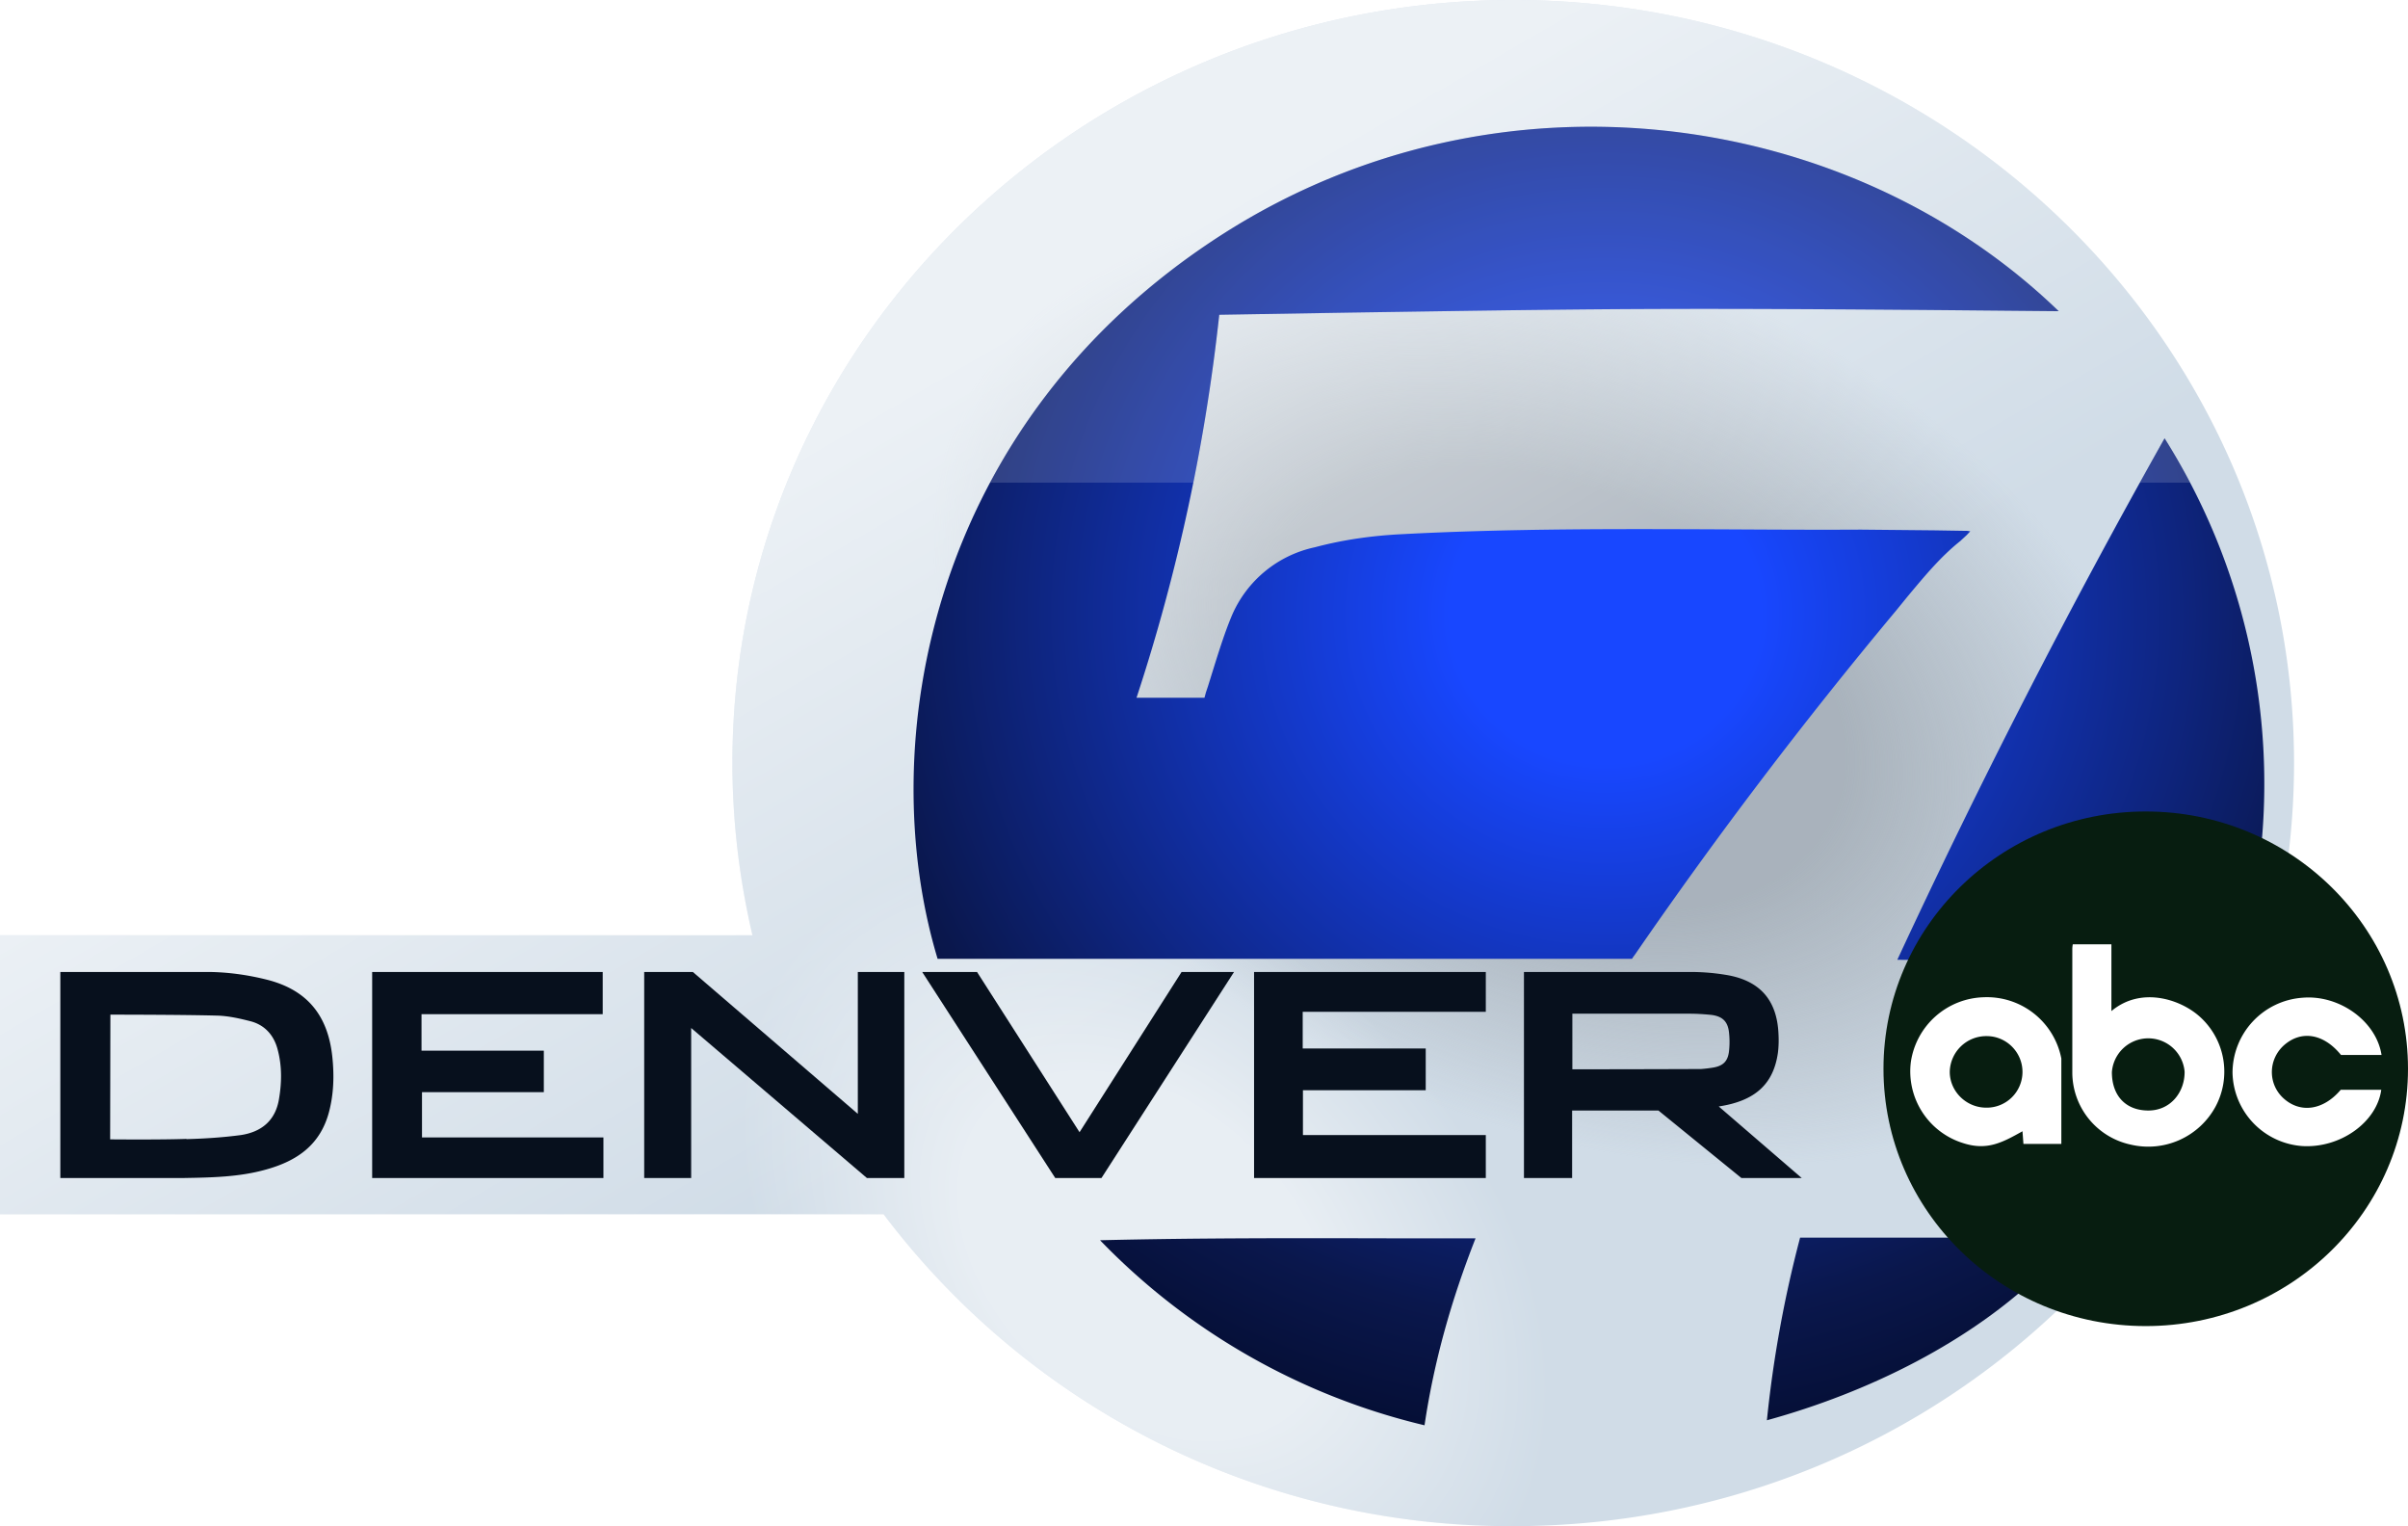
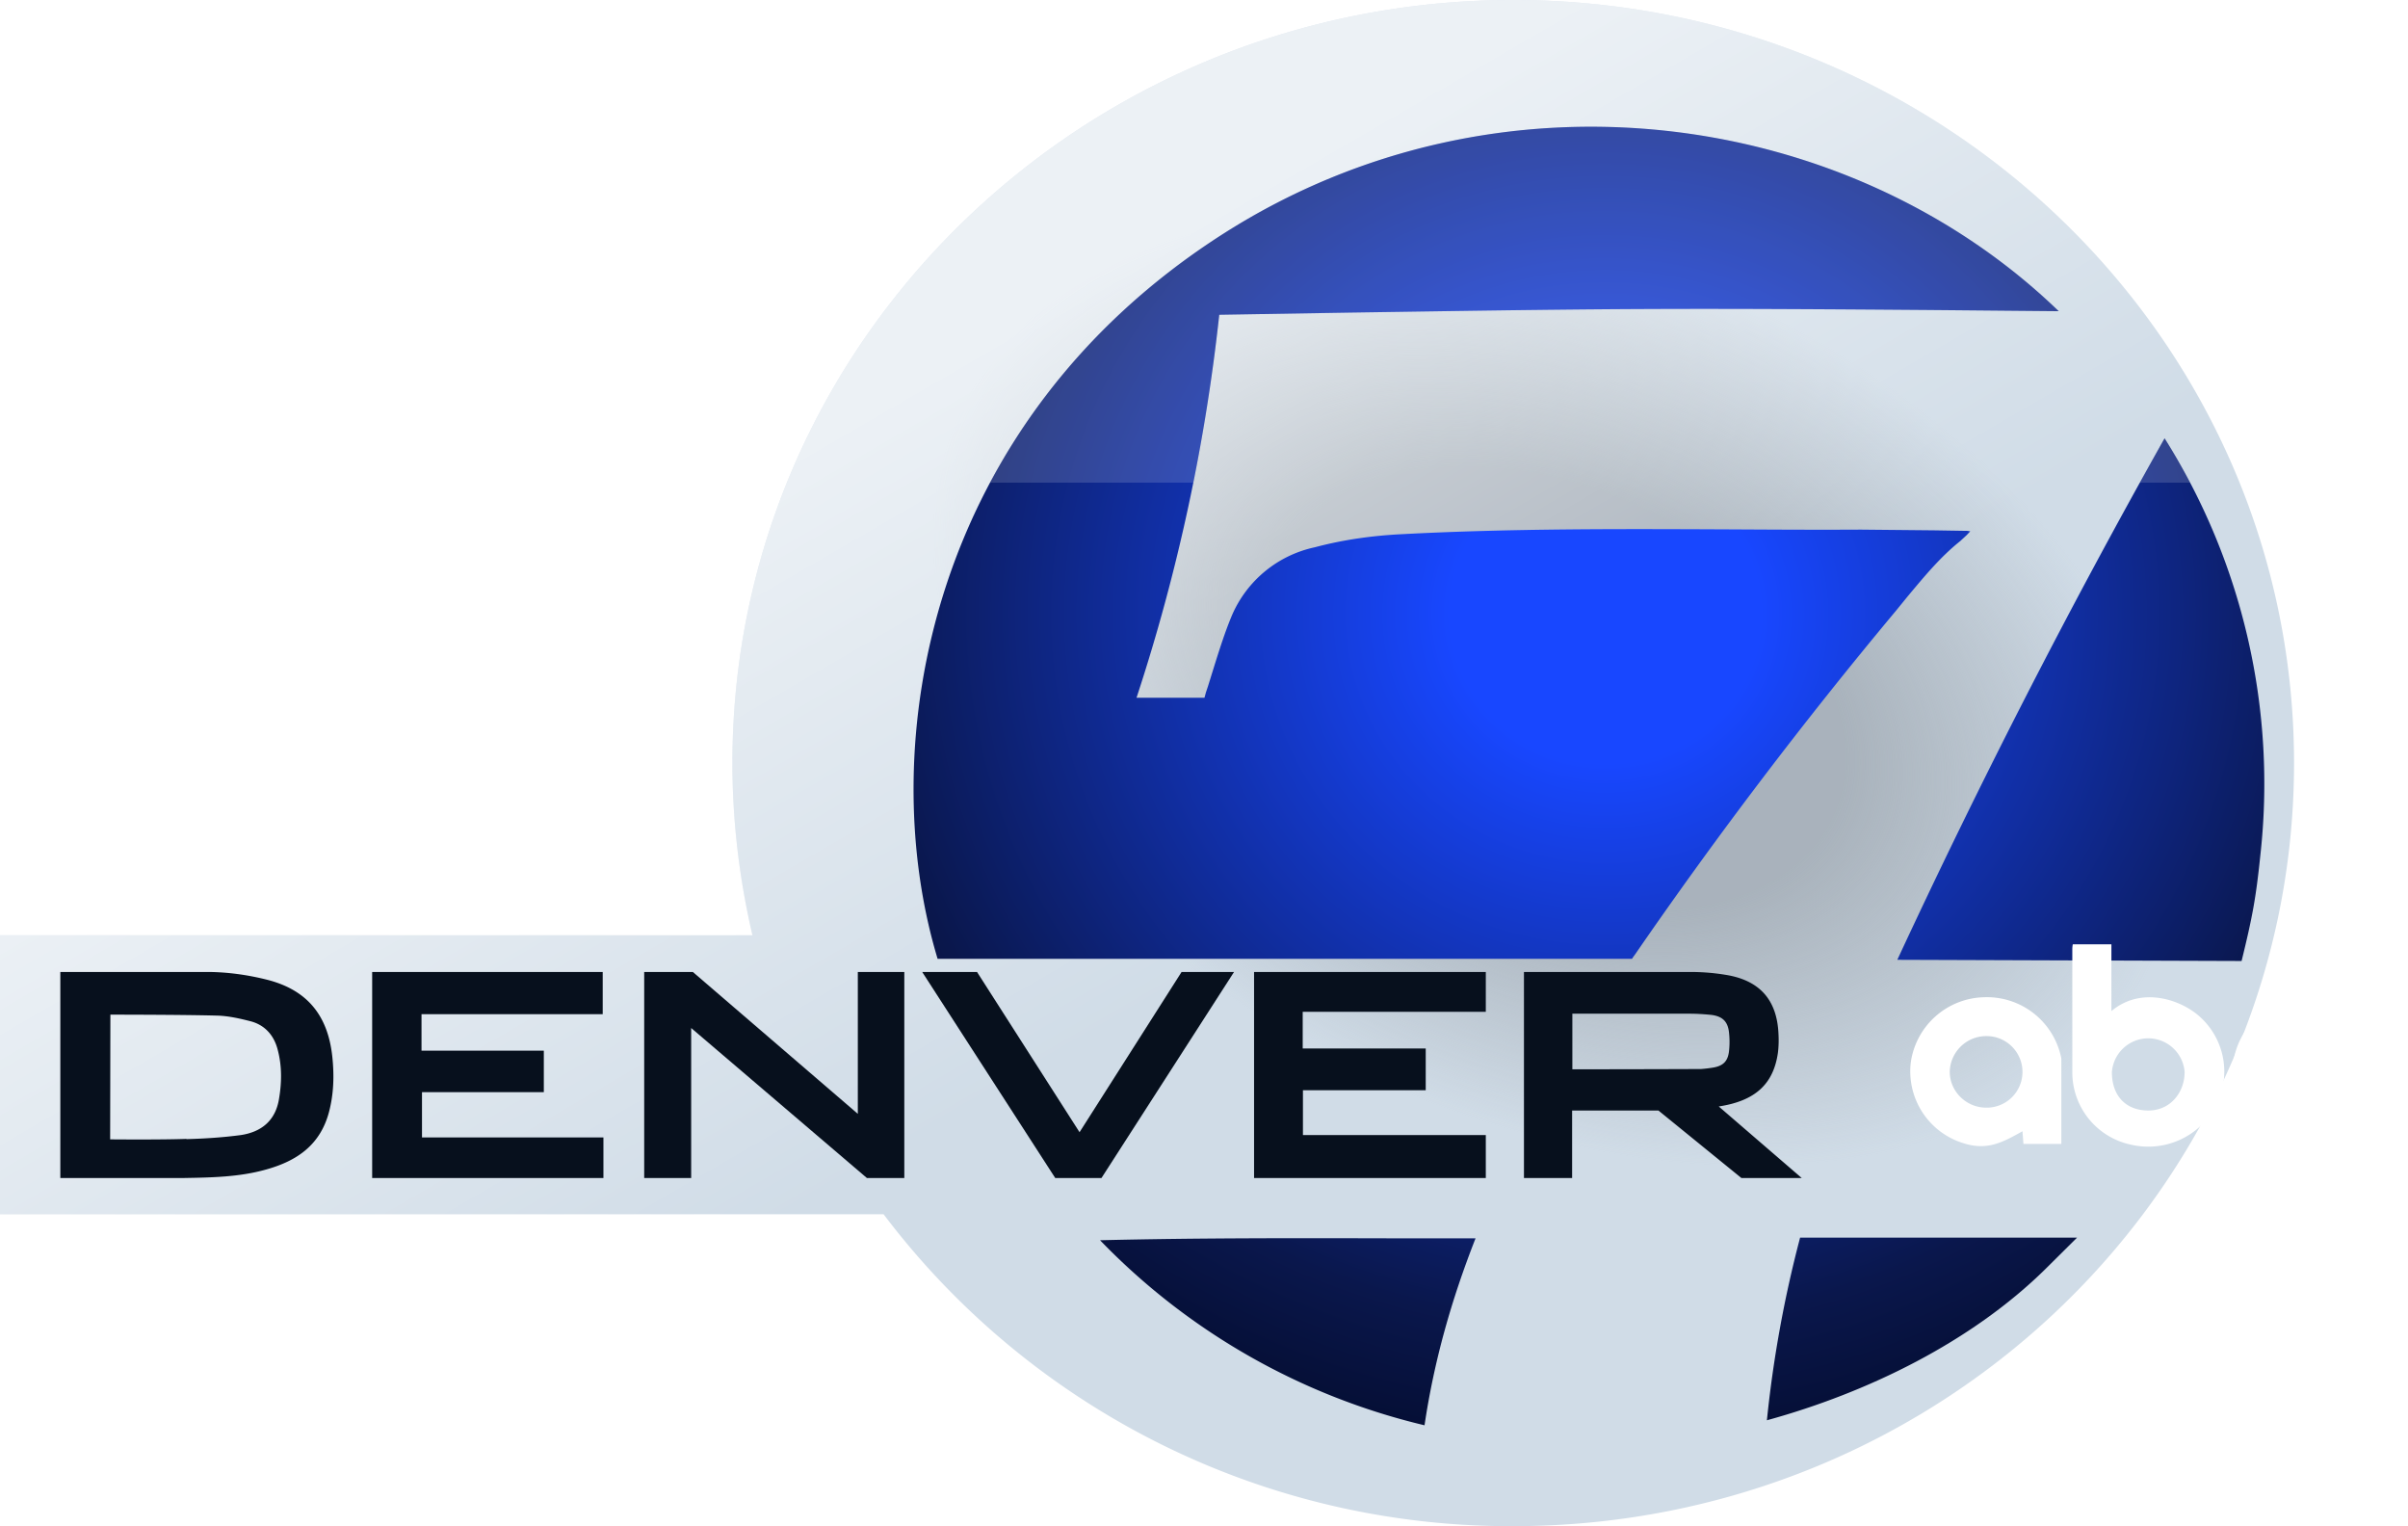
<svg xmlns="http://www.w3.org/2000/svg" width="101" height="64" fill="none">
  <g fill-rule="evenodd" clip-rule="evenodd" filter="url(#a)">
    <path fill="#D0DCE7" d="M63.47 64c18.09 0 32.75-14.33 32.75-32S81.56 0 63.47 0C45.4 0 30.72 14.33 30.72 32c0 2.48.3 4.9.84 7.22H0v11.7h37.06A32.95 32.95 0 0 0 63.47 64Z" />
    <path fill="url(#b)" fill-opacity=".8" d="M63.47 64c18.09 0 32.75-14.33 32.75-32S81.56 0 63.47 0C45.4 0 30.72 14.33 30.72 32c0 2.48.3 4.9.84 7.22H0v11.7h37.06A32.95 32.95 0 0 0 63.47 64Z" />
-     <path fill="url(#c)" fill-opacity=".5" d="M63.47 64c18.09 0 32.75-14.33 32.75-32S81.56 0 63.47 0C45.4 0 30.72 14.33 30.72 32c0 2.48.3 4.9.84 7.22H0v11.7h37.06A32.95 32.95 0 0 0 63.47 64Z" />
    <path fill="url(#d)" fill-opacity=".6" d="M63.47 64c18.09 0 32.75-14.33 32.75-32S81.56 0 63.47 0C45.4 0 30.72 14.33 30.72 32c0 2.48.3 4.9.84 7.22H0v11.7h37.06A32.95 32.95 0 0 0 63.47 64Z" />
  </g>
  <g fill-rule="evenodd" clip-rule="evenodd" filter="url(#e)">
    <path fill="url(#f)" d="M36.33 39.22c-2.71-8.96-.39-22.53 12-30.43 11.53-7.34 26.23-5.23 35.02 3.26L77.9 12c-4.05-.03-8.1-.06-12.15-.04-4.07.02-8.14.09-12.21.15l-5.4.09a78.45 78.45 0 0 1-3.47 16.06h2.85l.06-.22.09-.27.28-.9c.22-.7.44-1.39.72-2.06a4.9 4.9 0 0 1 3.48-2.86c1.2-.32 2.43-.49 3.67-.55 4.58-.24 9.18-.22 13.77-.2 1.82.01 3.64.02 5.46.01l3.09.03 1.24.02h.12l.14.02-.15.16-.27.25c-.84.67-1.51 1.49-2.19 2.3l-.48.59a195.85 195.85 0 0 0-10.98 14.46l-.06.08-.06.09H36.33Zm40.25.03 14.44.05c.45-1.83.6-2.63.78-4.37a27.17 27.17 0 0 0-4.01-17.55 316.42 316.42 0 0 0-11.21 21.87ZM72.5 50.91a49.79 49.79 0 0 0-1.39 7.65c4.22-1.16 8.58-3.28 11.7-6.36l1.31-1.3H72.5Zm-29.36.1a27.88 27.88 0 0 0 13.61 7.76c.4-2.7 1.13-5.27 2.14-7.84h-3.18c-4.21-.01-8.39-.02-12.57.08Z" />
    <path fill="url(#g)" fill-opacity=".15" d="M36.33 39.22c-2.71-8.96-.39-22.53 12-30.43 11.53-7.34 26.23-5.23 35.02 3.26L77.9 12c-4.05-.03-8.1-.06-12.15-.04-4.07.02-8.14.09-12.21.15l-5.4.09a78.45 78.45 0 0 1-3.47 16.06h2.85l.06-.22.09-.27.28-.9c.22-.7.44-1.39.72-2.06a4.9 4.9 0 0 1 3.48-2.86c1.2-.32 2.43-.49 3.67-.55 4.58-.24 9.18-.22 13.77-.2 1.82.01 3.64.02 5.46.01l3.09.03 1.24.02h.12l.14.02-.15.16-.27.25c-.84.67-1.51 1.49-2.19 2.3l-.48.59a195.85 195.85 0 0 0-10.98 14.46l-.06.08-.06.09H36.33Zm40.25.03 14.44.05c.45-1.83.6-2.63.78-4.37a27.17 27.17 0 0 0-4.01-17.55 316.42 316.42 0 0 0-11.21 21.87ZM72.5 50.91a49.79 49.79 0 0 0-1.39 7.65c4.22-1.16 8.58-3.28 11.7-6.36l1.31-1.3H72.5Zm-29.36.1a27.88 27.88 0 0 0 13.61 7.76c.4-2.7 1.13-5.27 2.14-7.84h-3.18c-4.21-.01-8.39-.02-12.57.08Z" />
  </g>
  <path fill="#07101D" fill-rule="evenodd" d="M70.92 40.76h-7v8.64h2.02v-2.83h3.62l3.48 2.83h2.53l-3.48-3c1.52-.23 2.29-.93 2.48-2.24.04-.3.04-.6.02-.9-.09-1.38-.83-2.16-2.21-2.38a9.05 9.05 0 0 0-1.46-.12Zm.43 4.07a1333.5 1333.5 0 0 1-3.9.01h-1.5v-2.33h4.92c.3 0 .61.02.91.05.47.06.69.28.74.73.03.27.03.54 0 .8-.05.42-.25.61-.67.68a5.67 5.67 0 0 1-.5.06ZM8.8 40.76H2.53v8.64h5.2c1.15-.02 2.3-.04 3.41-.35 1.35-.37 2.3-1.06 2.66-2.42.2-.76.22-1.53.14-2.3-.18-1.75-1.06-2.84-2.8-3.26-.77-.19-1.57-.3-2.36-.31Zm-.98 7c-1.05.04-3.2.02-3.2.02l.01-5.23s3 0 4.46.04c.48.01.96.12 1.43.24.6.16.98.6 1.13 1.2.18.68.17 1.37.05 2.07-.15.89-.73 1.37-1.6 1.5-.75.1-1.52.15-2.28.17Z" clip-rule="evenodd" />
  <path fill="#07101D" d="M52.6 40.76h9.72v1.67h-7.68v1.54h5.16v1.75h-5.15v1.88h7.67v1.8H52.6v-8.64ZM22.8 44.06h-5.12v-1.53h7.6v-1.77h-9.67v8.64h9.7v-1.7H17.7v-1.9h5.11v-1.74ZM28.99 43.11v6.29h-1.97v-8.64h2.04l6.92 5.95v-5.95h1.95v8.64h-1.57l-7.37-6.29ZM38.68 40.76l5.58 8.64h1.94l5.56-8.64h-2.2l-4.28 6.72-4.3-6.72h-2.3Z" />
-   <ellipse cx="90" cy="44.82" fill="#071D10" rx="11" ry="10.79" />
  <path fill="#fff" fill-rule="evenodd" d="M86.94 39.6h1.62v2.8c1.24-1.04 2.88-.5 3.69.22a3.1 3.1 0 0 1 .67 3.8A3.21 3.21 0 0 1 89.37 48a3.1 3.1 0 0 1-2.45-3v-5.16c0-.06 0-.13.02-.24Zm4.69 5.34a1.53 1.53 0 0 0-3.05.02c0 1 .59 1.61 1.53 1.61.94 0 1.53-.78 1.52-1.63ZM86.46 47.97v-3.55a.05.05 0 0 0 0-.01v-.02a3.18 3.18 0 0 0-3.25-2.57 3.18 3.18 0 0 0-3.06 2.7 3.15 3.15 0 0 0 2.2 3.42c1 .32 1.64-.03 2.48-.5l.04.53h1.59Zm-1.63-3.02c0-.82-.67-1.5-1.5-1.5a1.53 1.53 0 0 0-1.55 1.5c0 .81.68 1.49 1.51 1.5a1.5 1.5 0 0 0 1.54-1.5Z" clip-rule="evenodd" />
  <path fill="#fff" d="M99.88 45.7h-1.7c-.73.86-1.69 1-2.4.36-.66-.6-.65-1.62.01-2.22.73-.65 1.67-.5 2.4.4h1.7c-.22-1.42-1.77-2.53-3.31-2.4a3.16 3.16 0 0 0-2.94 3.15 3.15 3.15 0 0 0 2.92 3.07c1.6.1 3.14-1 3.32-2.37Z" />
  <defs>
    <radialGradient id="b" cx="0" cy="0" r="1" gradientTransform="matrix(-8 20 -30 -13 65.21 28.84)" gradientUnits="userSpaceOnUse">
      <stop offset=".39" stop-color="#9FA8B1" />
      <stop offset=".84" stop-color="#9FA8B1" stop-opacity="0" />
    </radialGradient>
    <radialGradient id="c" cx="0" cy="0" r="1" gradientTransform="matrix(11 -12 17 16 48.11 52.67)" gradientUnits="userSpaceOnUse">
      <stop offset=".39" stop-color="#fff" />
      <stop offset=".84" stop-color="#fff" stop-opacity="0" />
    </radialGradient>
    <radialGradient id="f" cx="0" cy="0" r="1" gradientTransform="matrix(-1 35 -36 -1 64.34 24.7)" gradientUnits="userSpaceOnUse">
      <stop offset=".18" stop-color="#1847FF" />
      <stop offset=".86" stop-color="#0A174C" />
      <stop offset="1" stop-color="#050F36" />
    </radialGradient>
    <linearGradient id="d" x1="51.61" x2="65.57" y1="8.14" y2="32.23" gradientUnits="userSpaceOnUse">
      <stop stop-color="#fff" />
      <stop offset="1" stop-color="#fff" stop-opacity="0" />
    </linearGradient>
    <linearGradient id="g" x1="45.86" x2="45.86" y1="19.22" y2="19.25" gradientUnits="userSpaceOnUse">
      <stop stop-color="#fff" />
      <stop offset="1" stop-color="#fff" stop-opacity="0" />
    </linearGradient>
    <filter id="a" width="96.22" height="64" x="0" y="0" color-interpolation-filters="sRGB" filterUnits="userSpaceOnUse">
      <feFlood flood-opacity="0" result="BackgroundImageFix" />
      <feBlend in="SourceGraphic" in2="BackgroundImageFix" result="shape" />
      <feColorMatrix in="SourceAlpha" result="hardAlpha" values="0 0 0 0 0 0 0 0 0 0 0 0 0 0 0 0 0 0 127 0" />
      <feOffset />
      <feGaussianBlur stdDeviation="6" />
      <feComposite in2="hardAlpha" k2="-1" k3="1" operator="arithmetic" />
      <feColorMatrix values="0 0 0 0 0 0 0 0 0 0 0 0 0 0 0 0 0 0 0.16 0" />
      <feBlend in2="shape" result="effect1_innerShadow_4353_6066" />
    </filter>
    <filter id="e" width="56.64" height="55.46" x="35.32" y="3.31" color-interpolation-filters="sRGB" filterUnits="userSpaceOnUse">
      <feFlood flood-opacity="0" result="BackgroundImageFix" />
      <feColorMatrix in="SourceAlpha" result="hardAlpha" values="0 0 0 0 0 0 0 0 0 0 0 0 0 0 0 0 0 0 127 0" />
      <feOffset dy="-1" />
      <feComposite in2="hardAlpha" operator="out" />
      <feColorMatrix values="0 0 0 0 0 0 0 0 0 0 0 0 0 0 0 0 0 0 0.35 0" />
      <feBlend in2="BackgroundImageFix" result="effect1_dropShadow_4353_6066" />
      <feBlend in="SourceGraphic" in2="effect1_dropShadow_4353_6066" result="shape" />
      <feColorMatrix in="SourceAlpha" result="hardAlpha" values="0 0 0 0 0 0 0 0 0 0 0 0 0 0 0 0 0 0 127 0" />
      <feOffset dy="2" />
      <feComposite in2="hardAlpha" k2="-1" k3="1" operator="arithmetic" />
      <feColorMatrix values="0 0 0 0 0 0 0 0 0 0 0 0 0 0 0 0 0 0 0.25 0" />
      <feBlend in2="shape" result="effect2_innerShadow_4353_6066" />
      <feColorMatrix in="SourceAlpha" result="hardAlpha" values="0 0 0 0 0 0 0 0 0 0 0 0 0 0 0 0 0 0 127 0" />
      <feOffset dx="3" />
      <feComposite in2="hardAlpha" k2="-1" k3="1" operator="arithmetic" />
      <feColorMatrix values="0 0 0 0 0 0 0 0 0 0 0 0 0 0 0 0 0 0 0.25 0" />
      <feBlend in2="effect2_innerShadow_4353_6066" result="effect3_innerShadow_4353_6066" />
    </filter>
  </defs>
</svg>